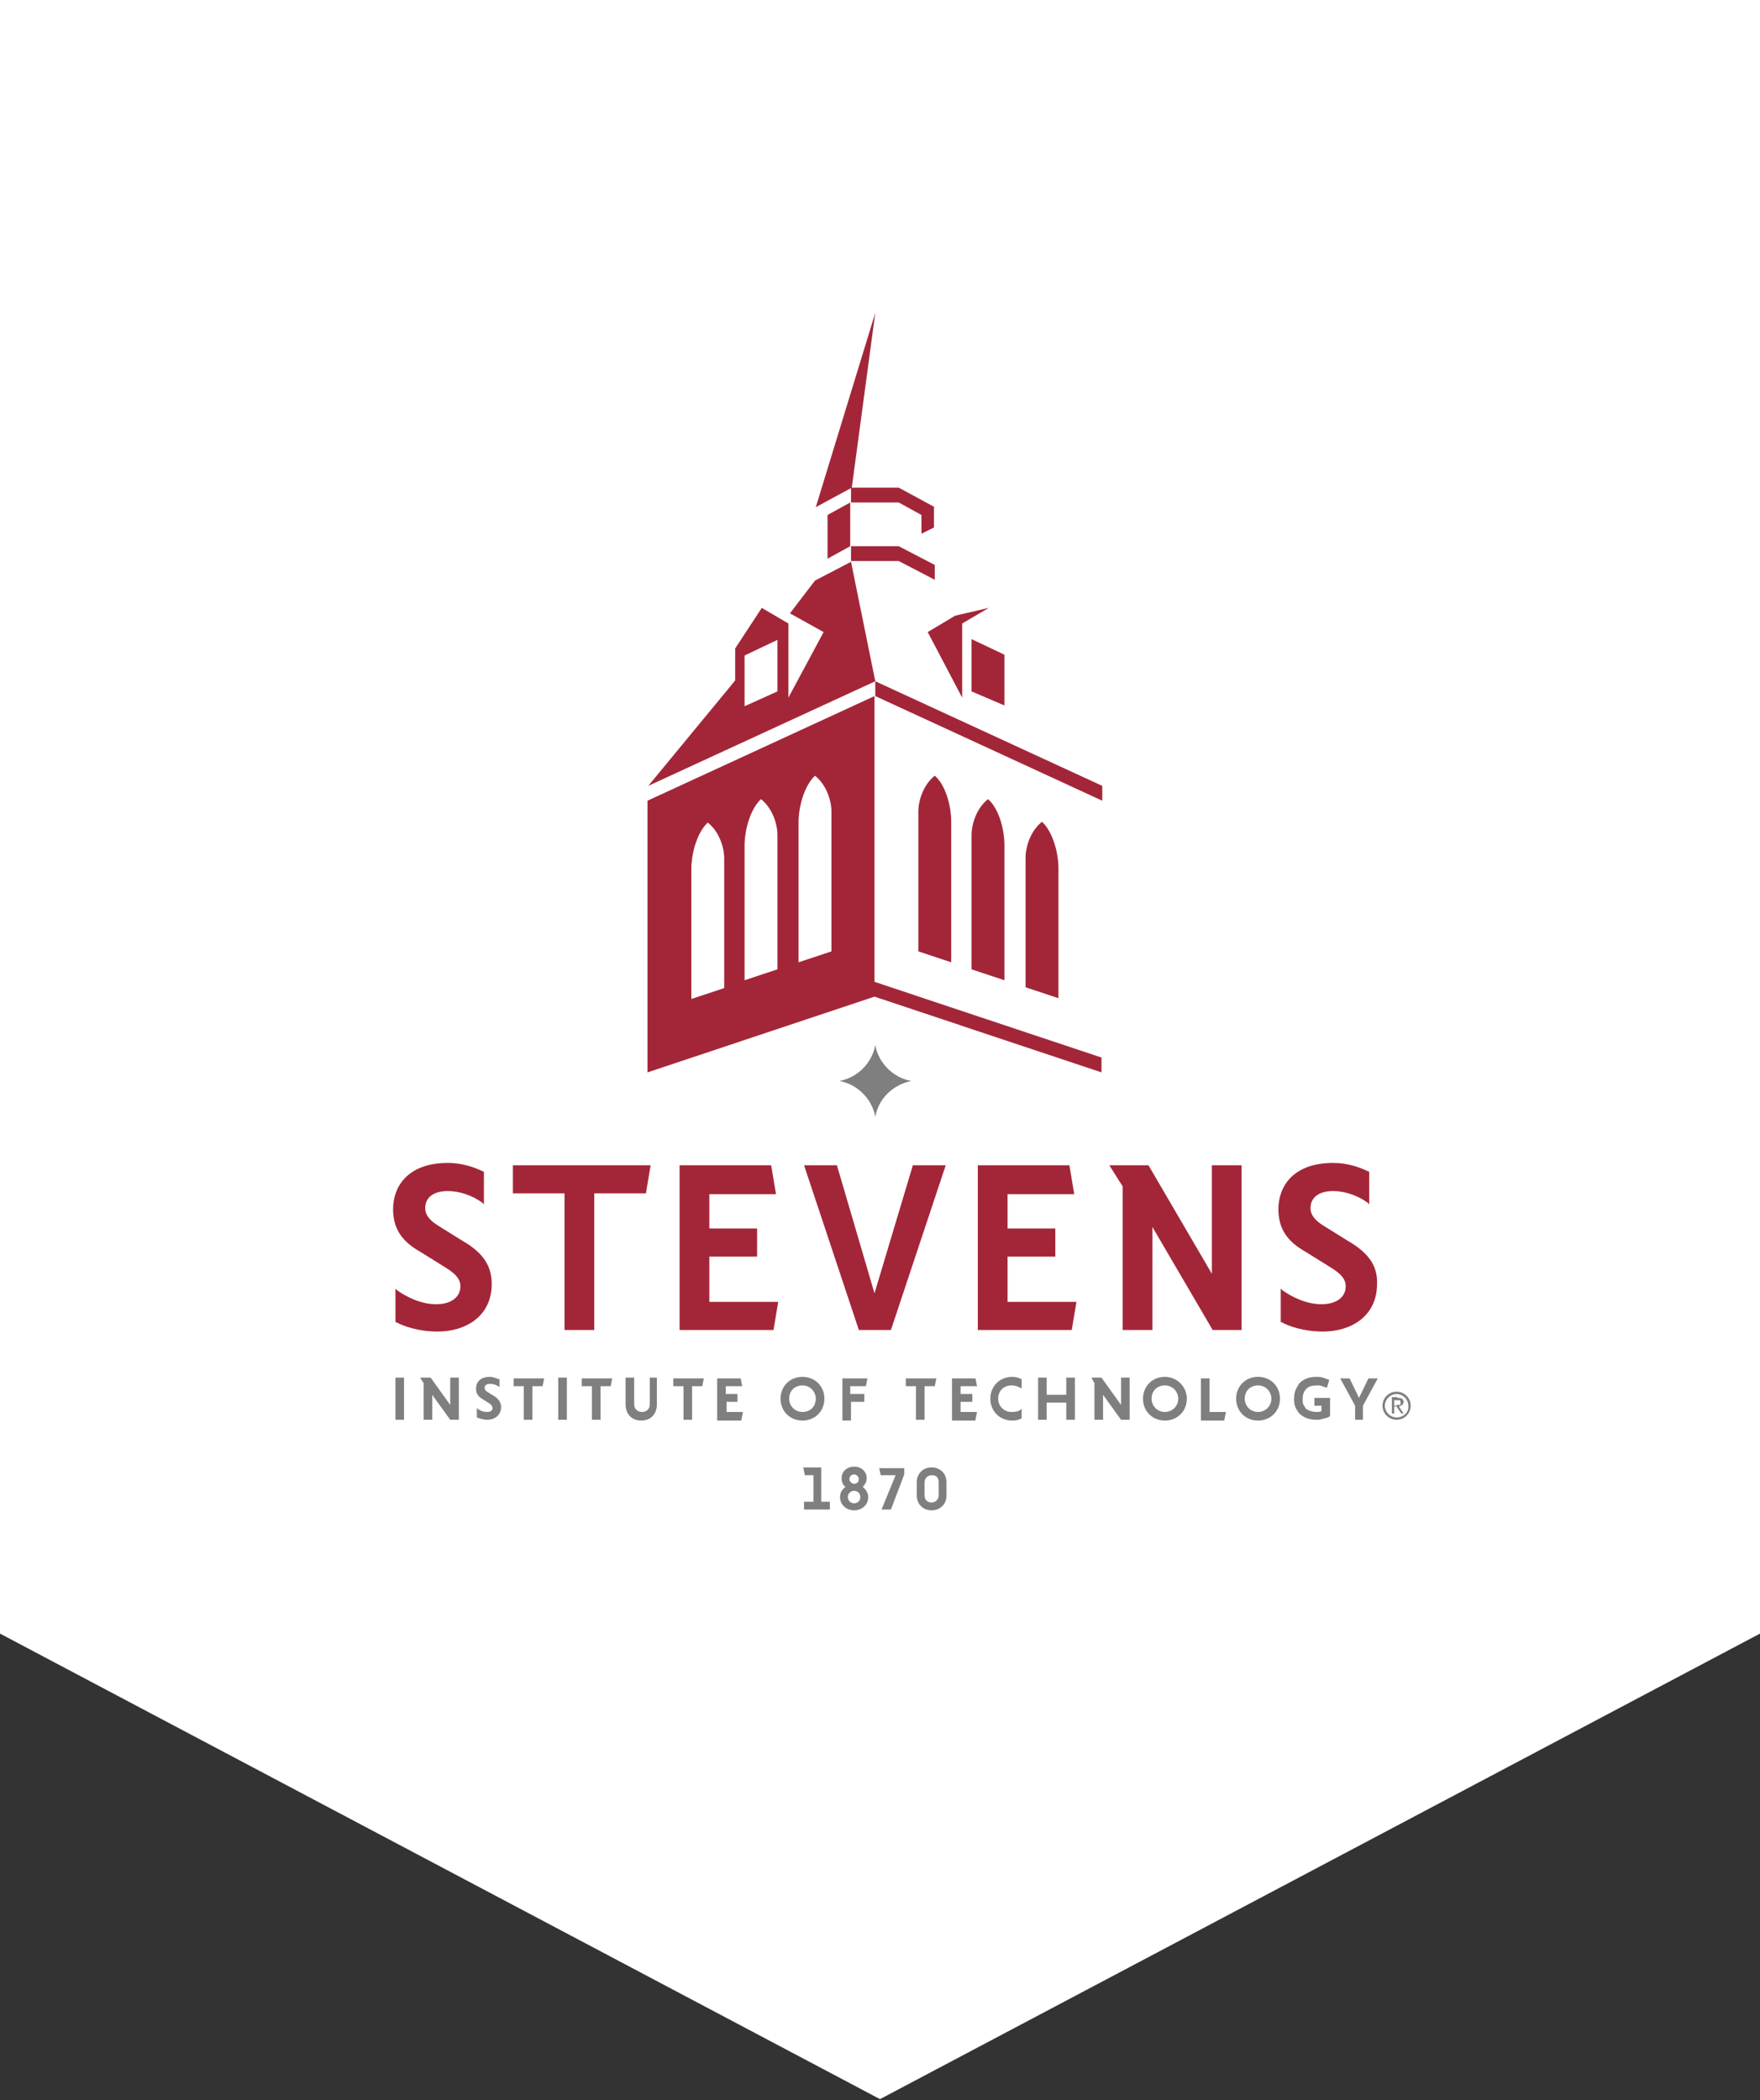
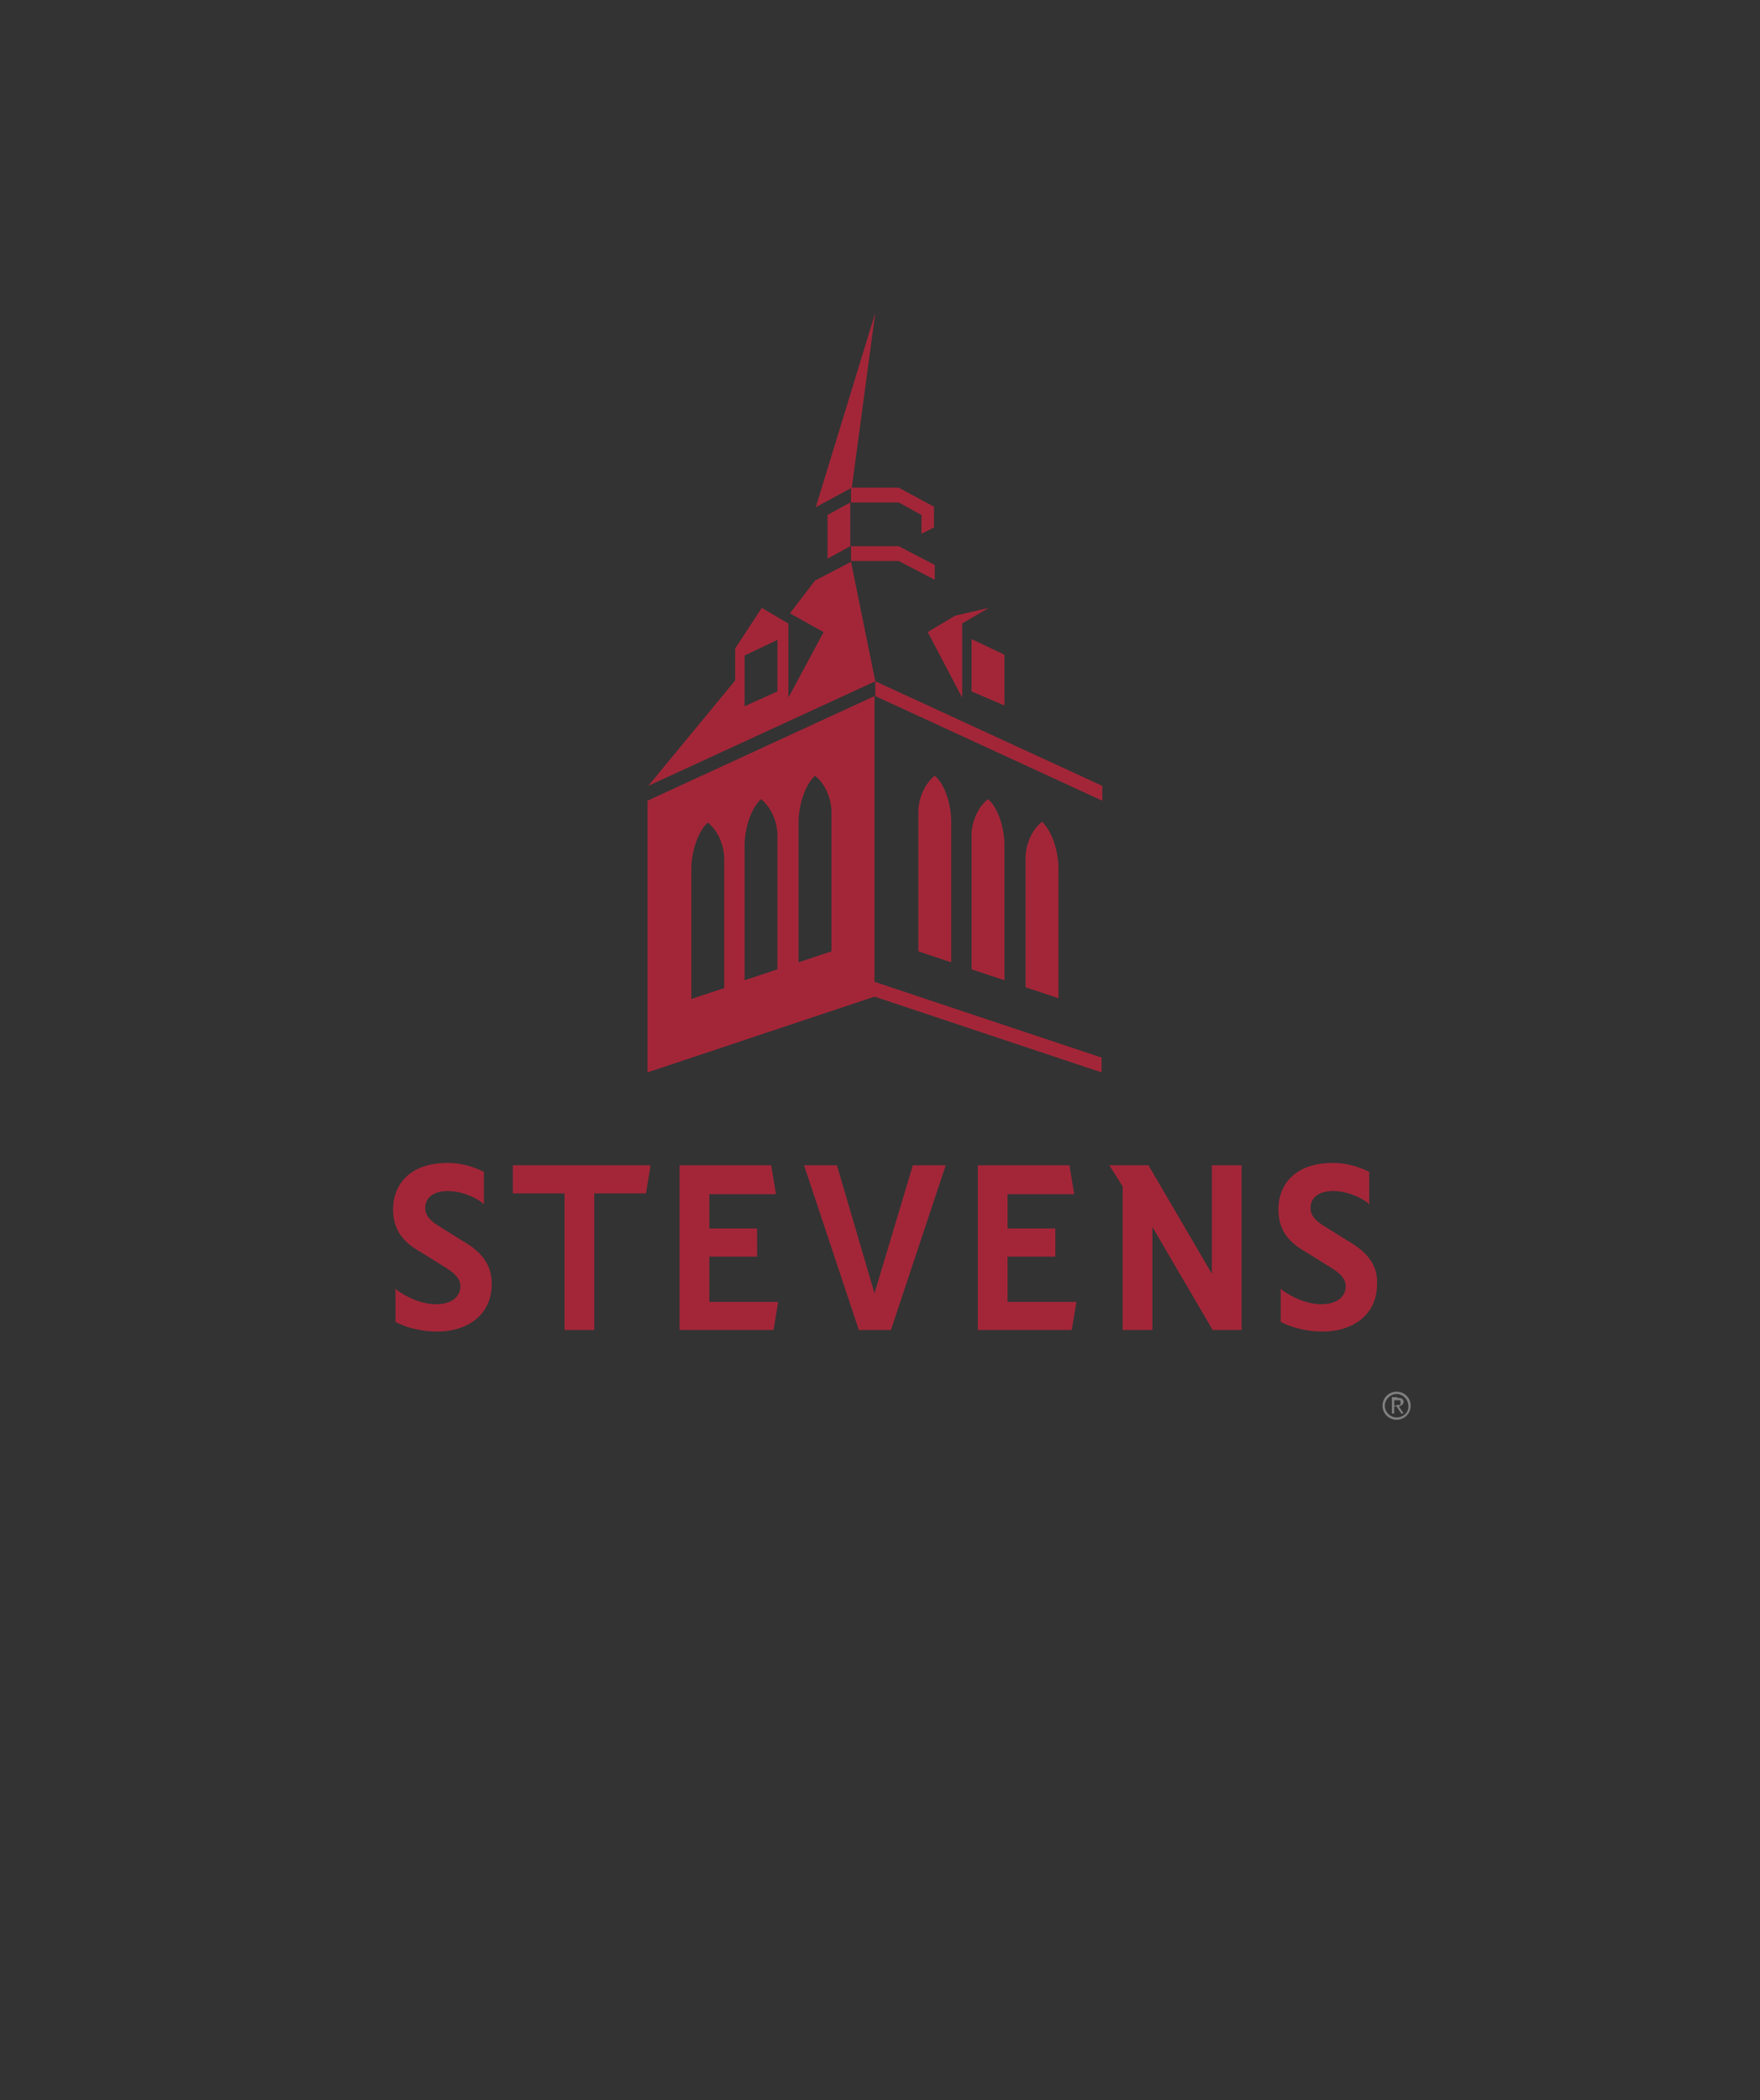
<svg xmlns="http://www.w3.org/2000/svg" width="197" height="235" viewBox="0 0 197 235" fill="none">
  <rect x="0" y="0" width="197" height="235" fill="#333333" stroke="none" />
-   <path fill-rule="evenodd" clip-rule="evenodd" d="M197 0H0V182.793L98.5 234.885L197 182.793V0Z" fill="white" />
-   <path d="M91.925 168.039H92.889V168.913H89.998V168.039H91.049V165.069H90.085L89.91 164.196H91.925V168.039ZM97.182 167.515C97.182 168.389 96.481 169 95.605 169C94.729 169 94.028 168.389 94.028 167.515C94.028 166.991 94.291 166.642 94.641 166.379C94.378 166.205 94.203 165.856 94.203 165.419C94.203 164.632 94.817 164.109 95.605 164.109C96.394 164.109 97.007 164.632 97.007 165.419C97.007 165.768 96.832 166.117 96.569 166.379C96.919 166.642 97.182 167.078 97.182 167.515ZM96.306 167.515C96.306 167.166 96.043 166.816 95.605 166.816C95.254 166.816 94.904 167.078 94.904 167.515C94.904 167.864 95.167 168.214 95.605 168.214C96.043 168.214 96.306 167.864 96.306 167.515ZM96.131 165.506C96.131 165.244 95.868 164.982 95.605 164.982C95.342 164.982 95.079 165.157 95.079 165.506C95.079 165.768 95.342 166.03 95.605 166.03C95.956 166.03 96.131 165.768 96.131 165.506ZM98.584 165.069H100.248L98.672 168.913H99.723L101.212 164.982V164.283H98.409L98.584 165.069ZM105.944 165.856V167.341C105.944 168.301 105.243 169 104.279 169C103.315 169 102.614 168.301 102.614 167.341V165.856C102.614 164.894 103.315 164.196 104.279 164.196C105.243 164.196 105.944 164.894 105.944 165.856ZM103.491 167.341C103.491 167.864 103.841 168.126 104.279 168.126C104.717 168.126 105.067 167.777 105.067 167.341V165.856C105.067 165.331 104.805 165.069 104.279 165.069C103.841 165.069 103.491 165.419 103.491 165.856V167.341ZM102.001 120.956C99.986 120.606 98.321 118.947 97.971 116.938C97.62 118.947 95.956 120.606 93.94 120.956C95.956 121.305 97.62 122.965 97.971 124.974C98.321 122.965 99.898 121.393 102.001 120.956ZM44.262 158.867H45.225V154.15H44.262V158.867ZM50.395 158.867H51.359V154.15H50.395V157.208L48.205 154.15H47.065V154.237L47.416 154.762V158.867H48.38V156.072L50.395 158.867ZM55.827 154.325C55.564 154.237 55.214 154.063 54.863 154.063C53.637 154.063 53.286 154.762 53.286 155.373C53.286 155.897 53.461 156.247 54.075 156.596L54.776 157.033C55.038 157.208 55.126 157.382 55.126 157.557C55.126 157.819 54.951 157.994 54.513 157.994C54.075 157.994 53.637 157.819 53.374 157.557V158.605C53.637 158.693 54.075 158.867 54.513 158.867C55.564 158.867 56.09 158.168 56.09 157.469C56.09 156.946 55.827 156.509 55.214 156.159L54.513 155.722C54.338 155.635 54.25 155.461 54.25 155.286C54.25 155.024 54.425 154.849 54.863 154.849C55.301 154.849 55.652 155.024 55.915 155.198V154.325H55.827ZM58.631 158.867H59.595V155.111H60.734L60.909 154.237H57.492V155.111H58.631V158.867ZM62.486 158.867H63.45V154.15H62.486V158.867ZM72.737 154.15V157.12C72.737 157.644 72.387 157.994 71.861 157.994C71.335 157.994 70.985 157.644 70.985 157.12V154.15H70.021V157.12C70.021 158.256 70.722 158.955 71.773 158.955C72.825 158.955 73.526 158.256 73.526 157.12V154.15H72.737ZM82.988 158.867L83.163 157.994H81.323V156.858H82.55V155.984H81.236V155.111H83.076L82.901 154.237H80.272V158.955H82.988V158.867ZM89.822 154.063C88.42 154.063 87.369 155.111 87.369 156.509C87.369 157.906 88.42 158.955 89.822 158.955C91.224 158.955 92.276 157.906 92.276 156.509C92.276 155.111 91.224 154.063 89.822 154.063ZM89.822 157.994C88.946 157.994 88.333 157.295 88.333 156.509C88.333 155.635 88.946 155.024 89.822 155.024C90.698 155.024 91.312 155.722 91.312 156.509C91.312 157.382 90.698 157.994 89.822 157.994ZM96.744 156.858V155.984H95.167V155.111H96.919L97.094 154.237H94.291V158.955H95.254V156.858H96.744ZM114.355 157.644C114.092 157.906 113.742 157.994 113.216 157.994C112.339 157.994 111.727 157.295 111.727 156.509C111.727 155.635 112.339 155.024 113.216 155.024C113.654 155.024 114.092 155.198 114.355 155.373V154.325C114.004 154.15 113.654 154.063 113.303 154.063C111.902 154.063 110.85 155.111 110.85 156.509C110.85 157.906 111.902 158.955 113.303 158.955C113.742 158.955 114.092 158.867 114.355 158.693V157.644ZM119.349 158.867H120.313V154.15H119.349V156.072H117.158V154.15H116.195V158.867H117.158V156.946H119.349V158.867ZM122.153 154.15L122.503 154.762V158.867H123.467V156.072L125.482 158.867H126.446V154.15H125.482V157.208L123.292 154.15H122.153ZM130.389 154.063C128.987 154.063 127.936 155.111 127.936 156.509C127.936 157.906 128.987 158.955 130.389 158.955C131.791 158.955 132.842 157.906 132.842 156.509C132.842 155.111 131.703 154.063 130.389 154.063ZM130.389 157.994C129.512 157.994 128.899 157.295 128.899 156.509C128.899 155.635 129.512 155.024 130.389 155.024C131.265 155.024 131.878 155.722 131.878 156.509C131.878 157.382 131.177 157.994 130.389 157.994ZM137.047 158.867L137.223 157.994H135.383V154.237H134.419V158.955H137.047V158.867ZM140.815 154.063C139.413 154.063 138.362 155.111 138.362 156.509C138.362 157.906 139.413 158.955 140.815 158.955C142.217 158.955 143.269 157.906 143.269 156.509C143.269 155.111 142.217 154.063 140.815 154.063ZM140.815 157.994C139.939 157.994 139.326 157.295 139.326 156.509C139.326 155.635 139.939 155.024 140.815 155.024C141.691 155.024 142.305 155.722 142.305 156.509C142.305 157.382 141.604 157.994 140.815 157.994ZM151.592 158.867H152.555V157.295L154.22 154.237H153.169L152.117 156.421L151.066 154.237H150.015L151.68 157.295V158.867H151.592ZM148.876 158.43V156.421H147.124V157.295H147.912V157.906C147.737 157.994 147.562 157.994 147.299 157.994C147.036 157.994 146.685 157.906 146.51 157.819C146.247 157.731 146.072 157.557 145.984 157.295C145.809 157.12 145.809 156.858 145.809 156.509C145.809 155.984 145.984 155.635 146.247 155.373C146.51 155.111 146.948 155.024 147.474 155.024C147.649 155.024 147.825 155.024 147.999 155.111C148.175 155.198 148.35 155.198 148.525 155.286L148.788 154.412C148.613 154.325 148.35 154.237 148.087 154.15C147.825 154.063 147.562 154.063 147.299 154.063C146.861 154.063 146.423 154.15 146.072 154.325C145.722 154.499 145.371 154.762 145.196 155.198C144.933 155.547 144.845 156.072 144.845 156.596C144.845 157.033 144.933 157.469 145.196 157.819C145.371 158.168 145.722 158.43 146.072 158.605C146.423 158.78 146.861 158.867 147.386 158.867C147.562 158.867 147.737 158.867 147.999 158.78C148.262 158.693 148.438 158.693 148.613 158.605C148.7 158.605 148.788 158.518 148.876 158.43ZM66.253 158.867H67.217V155.111H68.356L68.531 154.237H65.114V155.111H66.253V158.867ZM76.505 158.867H77.468V155.111H78.607L78.783 154.237H75.365V155.111H76.505V158.867ZM102.527 158.867H103.491V155.111H104.629L104.805 154.237H101.388V155.111H102.527V158.867ZM109.185 158.867L109.361 157.994H107.521V156.858H108.835V155.984H107.521V155.111H109.361L109.185 154.237H106.557V158.955H109.185V158.867Z" fill="#7F7F7F" />
  <path d="M57.493 130.39H72.826L72.3 133.534H66.517V148.821H63.188V133.534H57.405V130.39H57.493ZM51.798 138.863L48.994 137.116C48.03 136.505 47.592 135.893 47.592 135.194C47.592 133.971 48.556 133.273 50.133 133.273C51.447 133.273 52.937 133.796 53.988 134.583L54.163 134.757V131.089H54.076C53.2 130.652 51.798 130.127 50.133 130.127C45.577 130.127 44 132.836 44 135.281C44 137.378 44.876 138.863 47.067 140.086L49.87 141.833C51.009 142.532 51.535 143.143 51.535 143.929C51.535 145.152 50.484 145.938 48.819 145.938C47.067 145.938 45.402 145.065 44.438 144.366L44.263 144.191V147.948H44.35C45.139 148.384 46.804 148.996 48.994 148.996C52.061 148.996 55.04 147.336 55.04 143.668C55.04 141.658 54.076 140.173 51.798 138.863ZM86.844 133.534L86.319 130.39H76.068V148.821H86.582L87.107 145.676H79.397V140.61H84.742V137.465H79.397V133.622H86.844V133.534ZM120.226 133.534L119.701 130.39H109.449V148.821H119.963L120.489 145.676H112.779V140.61H118.124V137.465H112.779V133.622H120.226V133.534ZM97.884 144.716L93.678 130.39H89.999L96.132 148.821H99.724L105.857 130.39H102.177L97.884 144.716ZM150.892 138.863L148.088 137.116C147.125 136.505 146.687 135.893 146.687 135.194C146.687 133.971 147.651 133.273 149.227 133.273C150.542 133.273 152.031 133.796 153.082 134.583L153.258 134.757V131.089H153.17C152.294 130.652 150.892 130.127 149.227 130.127C144.671 130.127 143.094 132.836 143.094 135.281C143.094 137.378 143.97 138.863 146.161 140.086L148.964 141.833C150.104 142.532 150.629 143.143 150.629 143.929C150.629 145.152 149.578 145.938 147.913 145.938C146.161 145.938 144.496 145.065 143.533 144.366L143.357 144.191V147.948H143.445C144.233 148.384 145.898 148.996 148.088 148.996C151.155 148.996 154.134 147.336 154.134 143.668C154.222 141.658 153.17 140.173 150.892 138.863ZM135.647 130.39V142.532L128.55 130.39H124.169L125.659 132.748V148.821H128.988V137.29L135.735 148.821H138.976V130.39H135.647ZM72.475 119.995V89.596L97.884 77.89V109.862L123.293 118.335V119.995L97.884 111.521L72.475 119.995ZM81.062 96.06C81.062 94.749 80.448 93.002 79.222 92.042C78.083 93.09 77.382 95.361 77.382 97.283V111.784L81.062 110.561V96.06ZM87.02 93.439C87.02 92.129 86.406 90.382 85.18 89.421C84.041 90.469 83.34 92.741 83.34 94.662V109.687L87.02 108.464V93.439ZM93.065 90.819C93.065 89.508 92.452 87.761 91.225 86.8C90.086 87.849 89.385 90.12 89.385 92.042V107.678L93.065 106.455V90.819ZM97.972 35L91.313 56.751L95.343 54.567L97.972 35ZM104.63 86.8C103.404 87.761 102.791 89.508 102.791 90.819V106.455L106.471 107.678V91.954C106.471 90.032 105.77 87.761 104.63 86.8ZM110.589 89.421C109.362 90.382 108.748 92.129 108.748 93.439V108.464L112.428 109.687V94.575C112.428 92.653 111.728 90.382 110.589 89.421ZM116.634 91.954C115.408 92.915 114.794 94.662 114.794 95.973V110.473L118.474 111.696V97.195C118.474 95.274 117.773 93.002 116.634 91.954ZM95.256 61.119V62.778H100.6L104.63 64.875V63.215L100.6 61.119H95.256ZM97.972 77.89L123.381 89.596V87.936L97.972 76.231V77.89ZM104.63 56.751L100.6 54.567H95.256V56.227H100.6L103.141 57.624V59.721L104.543 59.022V56.751H104.63ZM97.972 76.231L72.563 87.936L82.288 76.143V72.562L85.267 68.019L88.246 69.767V78.065L92.189 70.728L88.421 68.631L91.225 64.962L95.256 62.866L97.972 76.231ZM87.02 71.601L83.34 73.348V79.026L87.02 77.366V71.601ZM107.697 78.065V69.767L110.676 68.019L106.909 68.893L103.842 70.728L107.697 78.065ZM112.428 78.939V73.261L108.748 71.514V77.366L112.428 78.939ZM92.627 62.516L95.168 61.119V56.227L92.627 57.624V62.516Z" fill="#A32638" />
  <path d="M156.41 156.421C156.585 156.421 156.76 156.421 156.936 156.509C157.023 156.596 157.111 156.683 157.111 156.858C157.111 157.033 157.023 157.12 156.936 157.208C156.848 157.295 156.76 157.295 156.585 157.382L157.111 158.168H156.848L156.322 157.382H156.059V158.168H155.797V156.334H156.41V156.421ZM156.322 157.208C156.41 157.208 156.41 157.208 156.497 157.208C156.585 157.208 156.585 157.208 156.673 157.208C156.76 157.208 156.76 157.12 156.76 157.12C156.76 157.12 156.76 157.033 156.76 156.946C156.76 156.858 156.76 156.858 156.76 156.771L156.673 156.683H156.585C156.497 156.683 156.497 156.683 156.41 156.683H156.059V157.295H156.322V157.208Z" fill="#7F7F7F" />
  <path d="M156.323 155.723C155.447 155.723 154.746 156.421 154.746 157.295C154.746 158.168 155.447 158.867 156.323 158.867C157.199 158.867 157.9 158.168 157.9 157.295C157.9 156.421 157.199 155.723 156.323 155.723ZM156.323 158.605C155.622 158.605 155.009 157.994 155.009 157.295C155.009 156.596 155.622 155.985 156.323 155.985C157.024 155.985 157.637 156.596 157.637 157.295C157.725 157.994 157.112 158.605 156.323 158.605Z" fill="#7F7F7F" />
</svg>